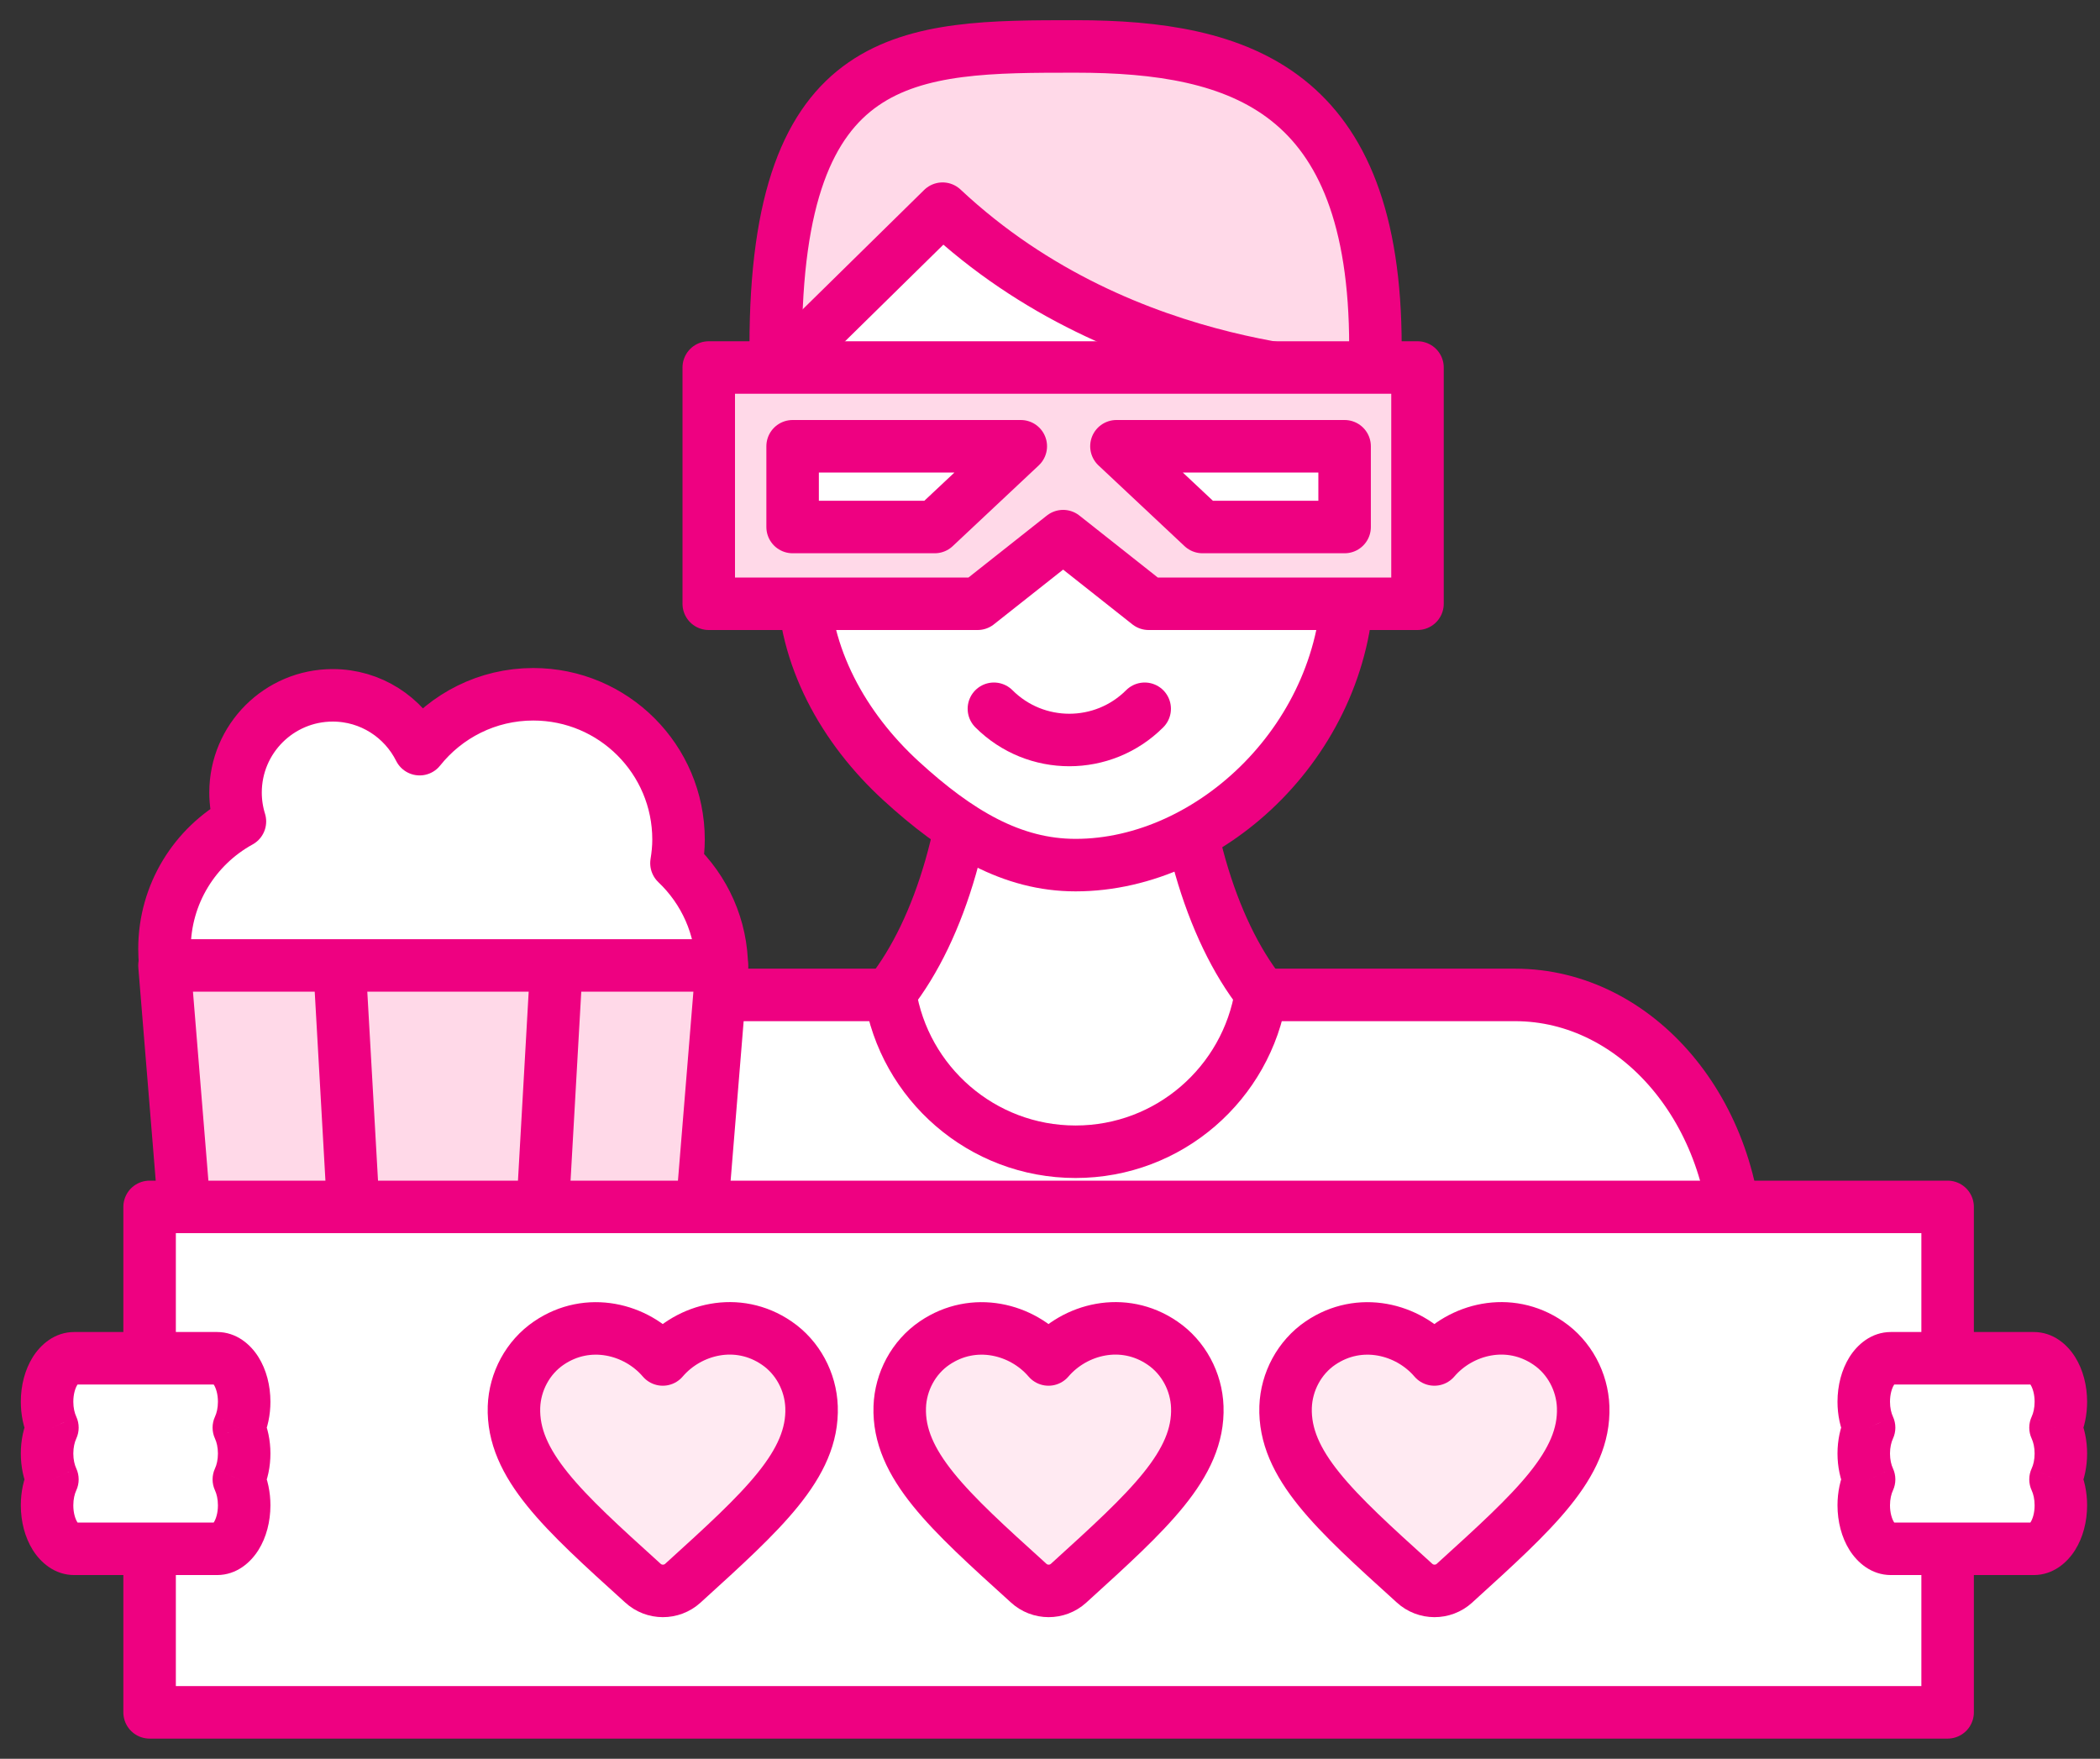
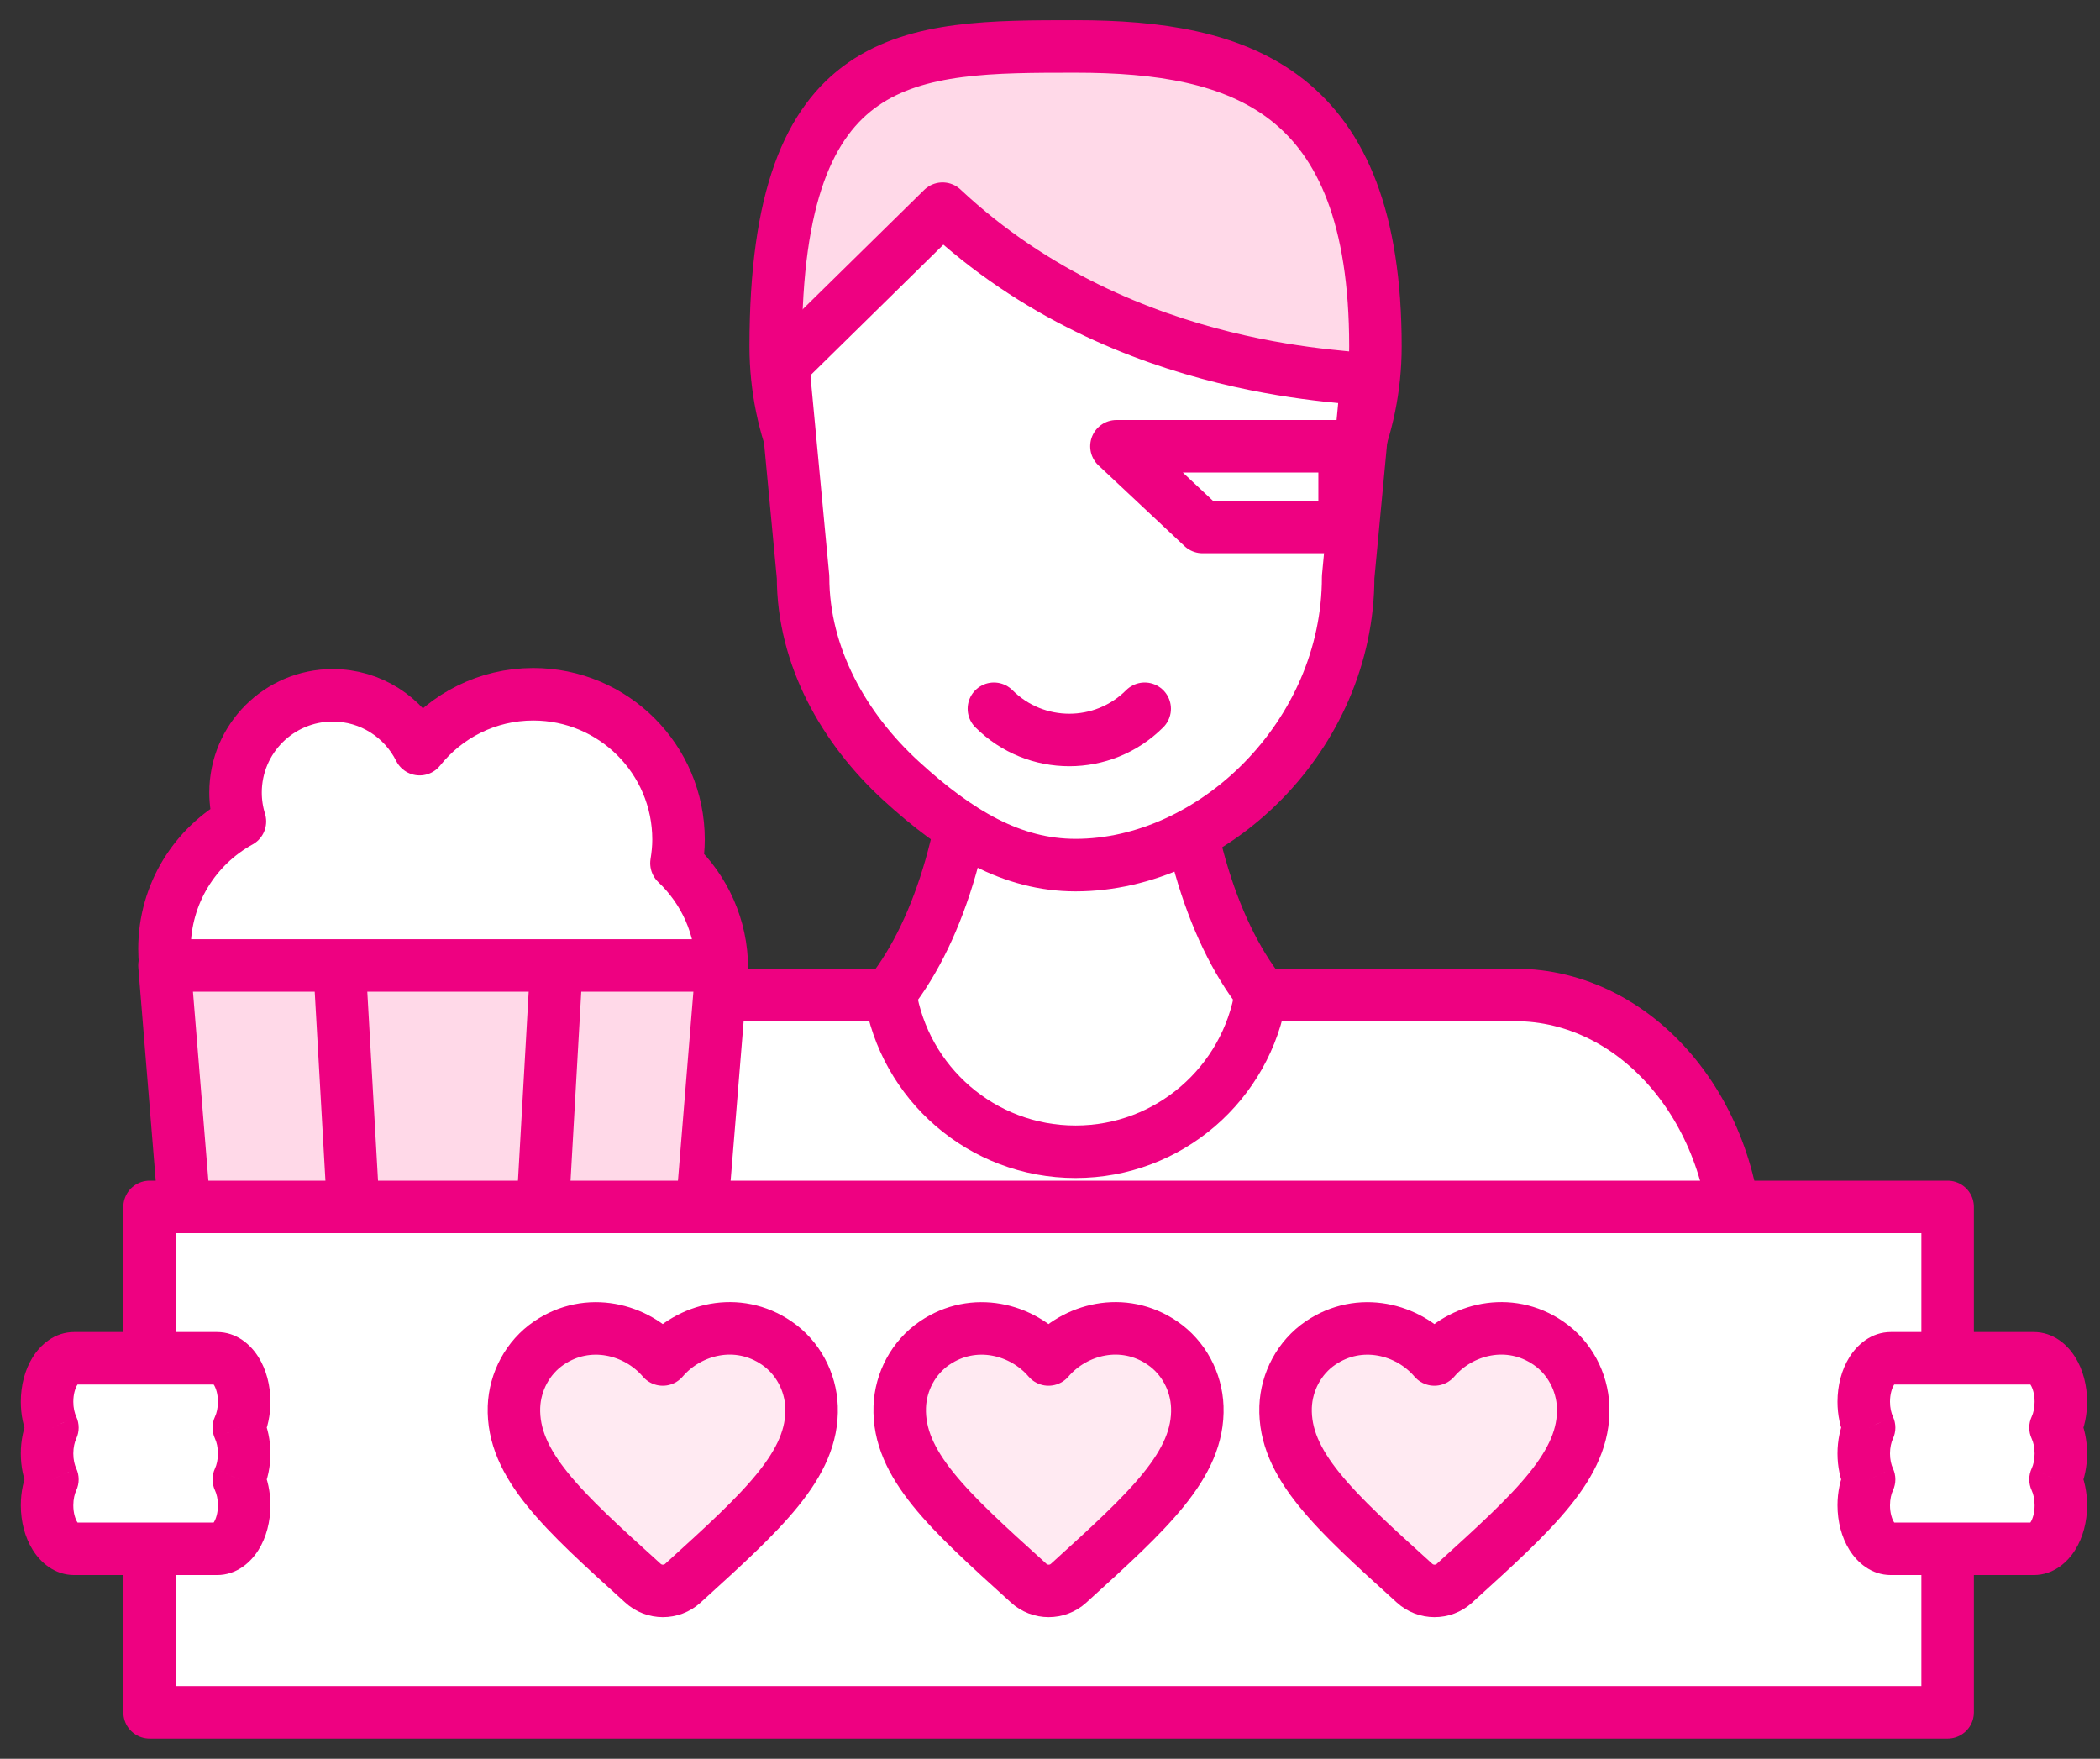
<svg xmlns="http://www.w3.org/2000/svg" width="80" height="67" viewBox="0 0 80 67" fill="none">
  <rect x="0" y="0" width="80" height="67" fill="#333333" stroke="none" />
  <path d="M52.397 13.191C52.397 19.501 47.283 24.615 40.974 24.615C34.665 24.615 29.551 19.501 29.551 13.191C29.551 1.769 34.665 1.769 40.974 1.769C47.283 1.769 52.397 3.422 52.397 13.191Z" fill="#FFD9E8" stroke="#EE0181" stroke-width="2" stroke-miterlimit="10" stroke-linecap="round" stroke-linejoin="round" />
  <path d="M66.17 47.914V65.095H15.785V47.914C15.785 42.383 19.569 37.901 24.237 37.901H57.718C62.386 37.902 66.17 42.383 66.17 47.914Z" fill="white" stroke="#EE0181" stroke-width="2" stroke-miterlimit="10" stroke-linecap="round" stroke-linejoin="round" />
  <path d="M25.77 32.882C25.818 32.588 25.849 32.29 25.849 31.983C25.849 28.926 23.371 26.448 20.315 26.448C18.561 26.448 17 27.266 15.986 28.539C15.379 27.324 14.126 26.488 12.676 26.488C10.631 26.488 8.973 28.146 8.973 30.191C8.973 30.575 9.032 30.945 9.14 31.293C7.427 32.234 6.266 34.054 6.266 36.146C6.266 39.203 8.744 41.681 11.8 41.681C13.949 41.681 15.808 40.453 16.725 38.664C17.464 40.851 19.528 42.428 21.965 42.428C25.021 42.428 27.499 39.95 27.499 36.893C27.499 35.313 26.833 33.89 25.77 32.882Z" fill="white" stroke="#EE0181" stroke-width="2" stroke-miterlimit="10" stroke-linecap="round" stroke-linejoin="round" />
  <path d="M25.512 61.111H8.253L6.266 36.778H27.5L25.512 61.111Z" fill="#FFD9E8" stroke="#EE0181" stroke-width="2" stroke-miterlimit="10" stroke-linecap="round" stroke-linejoin="round" />
  <path d="M12.953 37.105L14.277 60.479" stroke="#EE0181" stroke-width="2" stroke-miterlimit="10" stroke-linecap="round" stroke-linejoin="round" />
  <path d="M21.18 37.105L19.855 60.479" stroke="#EE0181" stroke-width="2" stroke-miterlimit="10" stroke-linecap="round" stroke-linejoin="round" />
  <path d="M48.04 37.839C48.04 37.839 48.036 37.843 48.04 37.843C47.496 41.261 44.54 43.875 40.973 43.875C37.403 43.875 34.443 41.258 33.906 37.839C35.824 35.406 37.088 31.228 37.088 26.482C37.088 23.194 36.481 20.178 35.475 17.829H46.472C45.466 20.178 44.858 23.194 44.858 26.482C44.858 31.228 46.123 35.406 48.04 37.839Z" fill="white" stroke="#EE0181" stroke-width="2" stroke-miterlimit="10" stroke-linecap="round" stroke-linejoin="round" />
  <path d="M52.064 14.493L51.358 21.985C51.358 28.043 46.186 32.956 40.976 32.956C38.555 32.956 36.49 31.728 34.323 29.743C32.156 27.756 30.593 25.014 30.593 21.984L29.887 14.493C29.887 14.278 29.892 14.063 29.9 13.852L35.907 7.949C42.971 14.569 52.064 14.261 52.064 14.493Z" fill="white" stroke="#EE0181" stroke-width="2" stroke-miterlimit="10" stroke-linecap="round" stroke-linejoin="round" />
-   <path d="M54 14V23H43.758L40.5 20.424L37.242 23H27V14H54Z" fill="#FFD9E8" stroke="#EE0181" stroke-width="2" stroke-miterlimit="10" stroke-linecap="round" stroke-linejoin="round" />
-   <path d="M35.609 20.076H30.195V17H38.887L35.609 20.076Z" fill="white" stroke="#EE0181" stroke-width="2" stroke-miterlimit="10" stroke-linecap="round" stroke-linejoin="round" />
  <path d="M45.81 20.076H51.223V17H42.531L45.81 20.076Z" fill="white" stroke="#EE0181" stroke-width="2" stroke-miterlimit="10" stroke-linecap="round" stroke-linejoin="round" />
  <path d="M74.195 45.976H5.699V65.231H74.195V45.976Z" fill="white" stroke="#EE0181" stroke-width="2" stroke-miterlimit="10" stroke-linecap="round" stroke-linejoin="round" />
  <path d="M26.013 60.312C25.582 60.703 24.919 60.703 24.489 60.306L24.426 60.249C21.451 57.557 19.506 55.795 19.58 53.596C19.614 52.632 20.107 51.708 20.907 51.164C22.402 50.144 24.251 50.62 25.248 51.788C26.245 50.62 28.093 50.138 29.59 51.164C30.389 51.708 30.881 52.632 30.916 53.596C30.995 55.795 29.045 57.557 26.07 60.26L26.013 60.312Z" fill="#FFD9E8" fill-opacity="0.54" stroke="#EE0181" stroke-width="2" stroke-miterlimit="10" stroke-linecap="round" stroke-linejoin="round" />
  <path d="M40.708 60.312C40.278 60.703 39.615 60.703 39.184 60.306L39.122 60.249C36.146 57.557 34.201 55.795 34.276 53.596C34.309 52.632 34.802 51.708 35.602 51.164C37.098 50.144 38.946 50.62 39.943 51.788C40.941 50.62 42.788 50.138 44.285 51.164C45.084 51.708 45.577 52.632 45.611 53.596C45.69 55.795 43.74 57.557 40.765 60.26L40.708 60.312Z" fill="#FFD9E8" fill-opacity="0.54" stroke="#EE0181" stroke-width="2" stroke-miterlimit="10" stroke-linecap="round" stroke-linejoin="round" />
  <path d="M55.408 60.312C54.977 60.703 54.314 60.703 53.883 60.306L53.821 60.249C50.845 57.557 48.901 55.795 48.975 53.596C49.009 52.632 49.502 51.708 50.301 51.164C51.797 50.144 53.645 50.62 54.643 51.788C55.64 50.62 57.488 50.138 58.984 51.164C59.784 51.708 60.276 52.632 60.311 53.596C60.39 55.795 58.44 57.557 55.464 60.26L55.408 60.312Z" fill="#FFD9E8" fill-opacity="0.54" stroke="#EE0181" stroke-width="2" stroke-miterlimit="10" stroke-linecap="round" stroke-linejoin="round" />
  <path d="M43.607 27C42.021 28.586 39.45 28.586 37.863 27" stroke="#EE0181" stroke-width="2" stroke-miterlimit="10" stroke-linecap="round" stroke-linejoin="round" />
  <path fill-rule="evenodd" clip-rule="evenodd" d="M9.302 53.399C9.302 53.768 9.226 54.109 9.098 54.385C9.226 54.661 9.302 55.002 9.302 55.371C9.302 55.741 9.226 56.082 9.098 56.358C9.226 56.633 9.302 56.975 9.302 57.344C9.302 58.259 8.838 59.001 8.265 59.001H2.831C2.257 59.001 1.793 58.259 1.793 57.344C1.793 56.974 1.869 56.633 1.997 56.358C1.869 56.082 1.793 55.741 1.793 55.371C1.793 55.002 1.869 54.66 1.997 54.385C1.869 54.109 1.793 53.768 1.793 53.399C1.793 52.484 2.257 51.742 2.831 51.742H8.265C8.838 51.742 9.302 52.484 9.302 53.399Z" fill="white" />
  <path d="M9.098 54.385L8.192 53.963C8.067 54.231 8.067 54.539 8.192 54.807L9.098 54.385ZM9.098 56.358L8.192 55.936C8.067 56.203 8.067 56.512 8.192 56.779L9.098 56.358ZM1.997 56.358L2.904 56.779C3.028 56.512 3.028 56.203 2.904 55.936L1.997 56.358ZM1.997 54.385L2.904 54.806C3.028 54.539 3.028 54.231 2.904 53.963L1.997 54.385ZM10.005 54.807C10.2 54.387 10.302 53.9 10.302 53.399H8.302C8.302 53.636 8.253 53.832 8.192 53.963L10.005 54.807ZM10.302 55.371C10.302 54.87 10.2 54.383 10.005 53.963L8.192 54.807C8.253 54.938 8.302 55.134 8.302 55.371H10.302ZM10.005 56.779C10.2 56.36 10.302 55.873 10.302 55.371H8.302C8.302 55.609 8.253 55.805 8.192 55.936L10.005 56.779ZM8.192 56.779C8.253 56.911 8.302 57.106 8.302 57.344H10.302C10.302 56.843 10.2 56.356 10.005 55.936L8.192 56.779ZM8.302 57.344C8.302 57.644 8.224 57.867 8.151 57.984C8.069 58.115 8.083 58.001 8.265 58.001V60.001C9.019 60.001 9.552 59.515 9.846 59.046C10.148 58.564 10.302 57.959 10.302 57.344H8.302ZM8.265 58.001H2.831V60.001H8.265V58.001ZM2.831 58.001C3.012 58.001 3.026 58.115 2.944 57.984C2.871 57.867 2.793 57.644 2.793 57.344H0.793C0.793 57.959 0.947 58.564 1.249 59.046C1.543 59.515 2.076 60.001 2.831 60.001V58.001ZM2.793 57.344C2.793 57.106 2.843 56.91 2.904 56.779L1.09 55.936C0.895 56.356 0.793 56.843 0.793 57.344H2.793ZM0.793 55.371C0.793 55.873 0.895 56.359 1.09 56.779L2.904 55.936C2.843 55.805 2.793 55.609 2.793 55.371H0.793ZM1.09 53.963C0.895 54.383 0.793 54.87 0.793 55.371H2.793C2.793 55.133 2.843 54.938 2.904 54.806L1.09 53.963ZM0.793 53.399C0.793 53.9 0.895 54.387 1.09 54.806L2.904 53.963C2.843 53.832 2.793 53.636 2.793 53.399H0.793ZM2.831 50.742C2.076 50.742 1.543 51.228 1.249 51.697C0.947 52.179 0.793 52.783 0.793 53.399H2.793C2.793 53.099 2.871 52.875 2.944 52.758C3.026 52.627 3.012 52.742 2.831 52.742V50.742ZM8.265 50.742H2.831V52.742H8.265V50.742ZM10.302 53.399C10.302 52.783 10.148 52.179 9.846 51.697C9.553 51.228 9.02 50.742 8.265 50.742V52.742C8.083 52.742 8.069 52.627 8.151 52.758C8.224 52.875 8.302 53.099 8.302 53.399H10.302Z" fill="#EE0181" />
  <path fill-rule="evenodd" clip-rule="evenodd" d="M78.509 53.399C78.509 53.768 78.433 54.109 78.305 54.385C78.433 54.661 78.509 55.002 78.509 55.371C78.509 55.741 78.433 56.082 78.305 56.358C78.433 56.633 78.509 56.975 78.509 57.344C78.509 58.259 78.045 59.001 77.472 59.001H72.038C71.464 59.001 71 58.259 71 57.344C71 56.974 71.076 56.633 71.204 56.358C71.076 56.082 71 55.741 71 55.371C71 55.002 71.076 54.66 71.204 54.385C71.076 54.109 71 53.768 71 53.399C71 52.484 71.464 51.742 72.038 51.742H77.472C78.045 51.742 78.509 52.484 78.509 53.399Z" fill="white" />
  <path d="M78.305 54.385L77.399 53.963C77.274 54.231 77.274 54.539 77.399 54.807L78.305 54.385ZM78.305 56.358L77.399 55.936C77.274 56.203 77.274 56.512 77.399 56.779L78.305 56.358ZM71.204 56.358L72.111 56.779C72.235 56.512 72.235 56.203 72.111 55.936L71.204 56.358ZM71.204 54.385L72.111 54.806C72.235 54.539 72.235 54.231 72.111 53.963L71.204 54.385ZM79.212 54.807C79.407 54.387 79.509 53.9 79.509 53.399H77.509C77.509 53.636 77.46 53.832 77.399 53.963L79.212 54.807ZM79.509 55.371C79.509 54.87 79.407 54.383 79.212 53.963L77.399 54.807C77.46 54.938 77.509 55.134 77.509 55.371H79.509ZM79.212 56.779C79.407 56.36 79.509 55.873 79.509 55.371H77.509C77.509 55.609 77.46 55.805 77.399 55.936L79.212 56.779ZM77.399 56.779C77.46 56.911 77.509 57.106 77.509 57.344H79.509C79.509 56.843 79.407 56.356 79.212 55.936L77.399 56.779ZM77.509 57.344C77.509 57.644 77.431 57.867 77.358 57.984C77.276 58.115 77.29 58.001 77.472 58.001V60.001C78.226 60.001 78.759 59.515 79.053 59.046C79.355 58.564 79.509 57.959 79.509 57.344H77.509ZM77.472 58.001H72.038V60.001H77.472V58.001ZM72.038 58.001C72.219 58.001 72.233 58.115 72.151 57.984C72.078 57.867 72 57.644 72 57.344H70C70 57.959 70.154 58.564 70.456 59.046C70.75 59.515 71.283 60.001 72.038 60.001V58.001ZM72 57.344C72 57.106 72.05 56.91 72.111 56.779L70.297 55.936C70.102 56.356 70 56.843 70 57.344H72ZM70 55.371C70 55.873 70.102 56.359 70.297 56.779L72.111 55.936C72.05 55.805 72 55.609 72 55.371H70ZM70.297 53.963C70.102 54.383 70 54.87 70 55.371H72C72 55.133 72.05 54.938 72.111 54.806L70.297 53.963ZM70 53.399C70 53.9 70.102 54.387 70.297 54.806L72.111 53.963C72.05 53.832 72 53.636 72 53.399H70ZM72.038 50.742C71.283 50.742 70.75 51.228 70.456 51.697C70.154 52.179 70 52.783 70 53.399H72C72 53.099 72.078 52.875 72.151 52.758C72.233 52.627 72.219 52.742 72.038 52.742V50.742ZM77.472 50.742H72.038V52.742H77.472V50.742ZM79.509 53.399C79.509 52.783 79.355 52.179 79.053 51.697C78.76 51.228 78.227 50.742 77.472 50.742V52.742C77.29 52.742 77.276 52.627 77.358 52.758C77.431 52.875 77.509 53.099 77.509 53.399H79.509Z" fill="#EE0181" />
</svg>